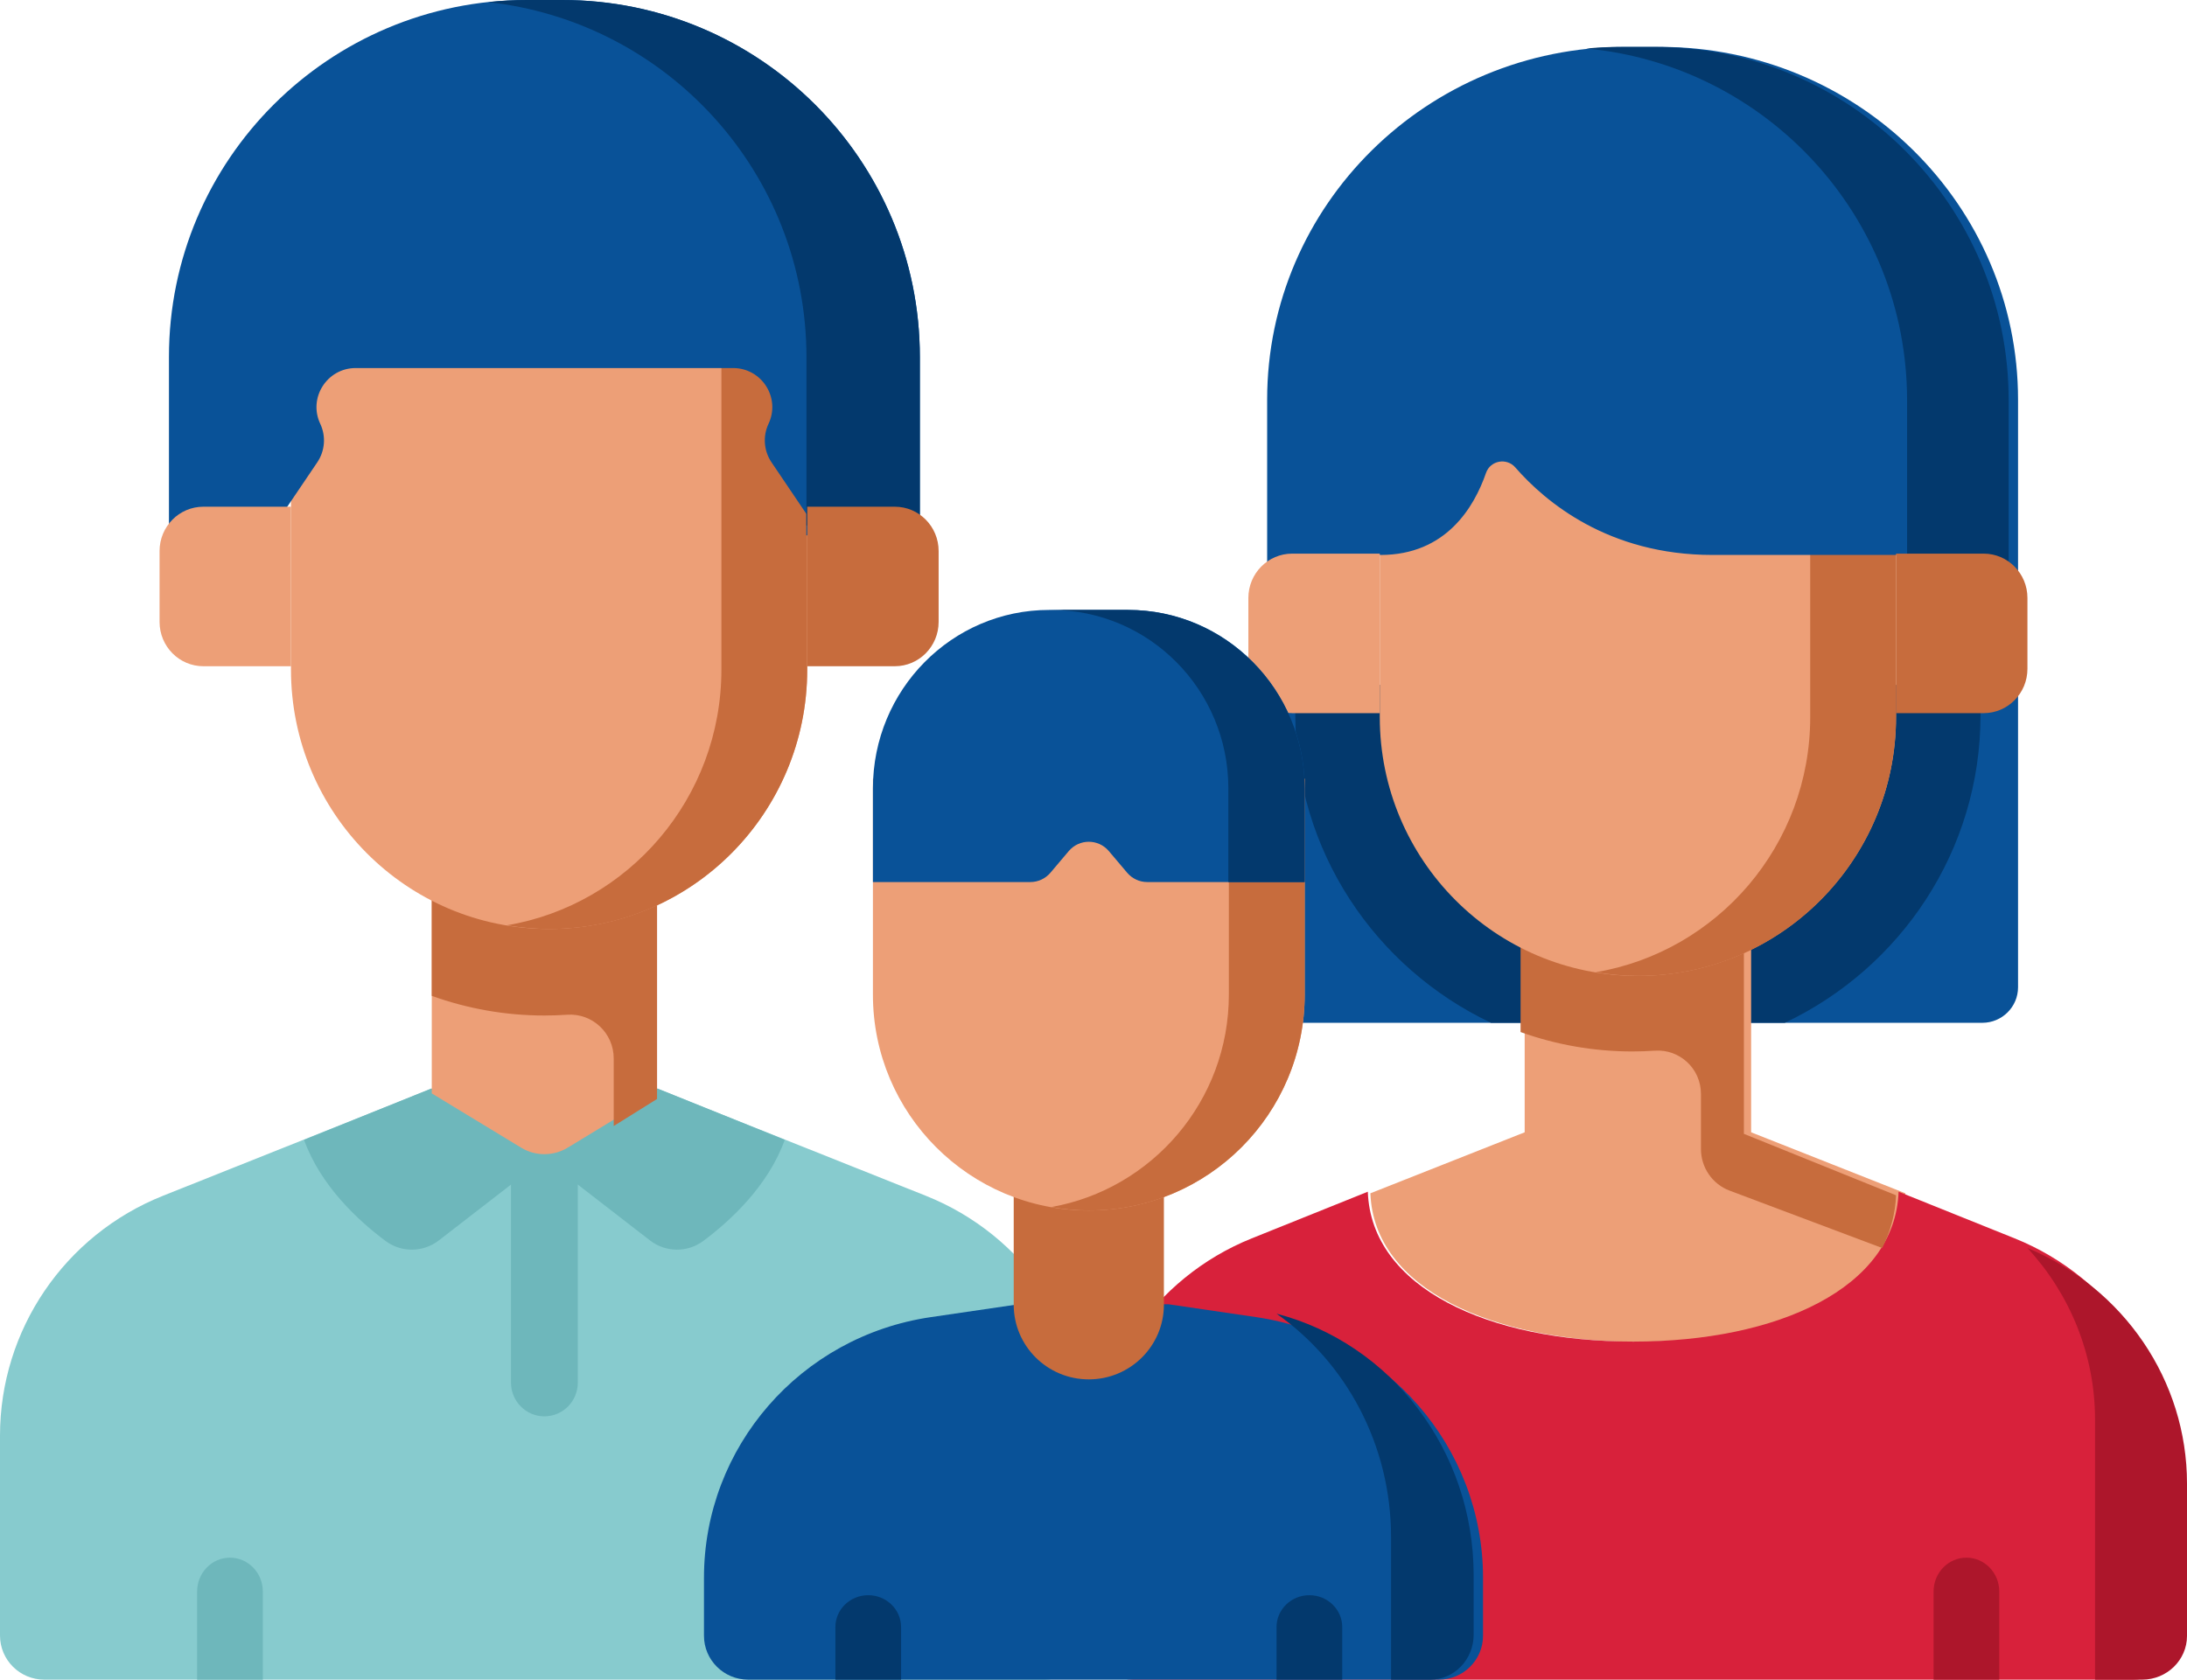
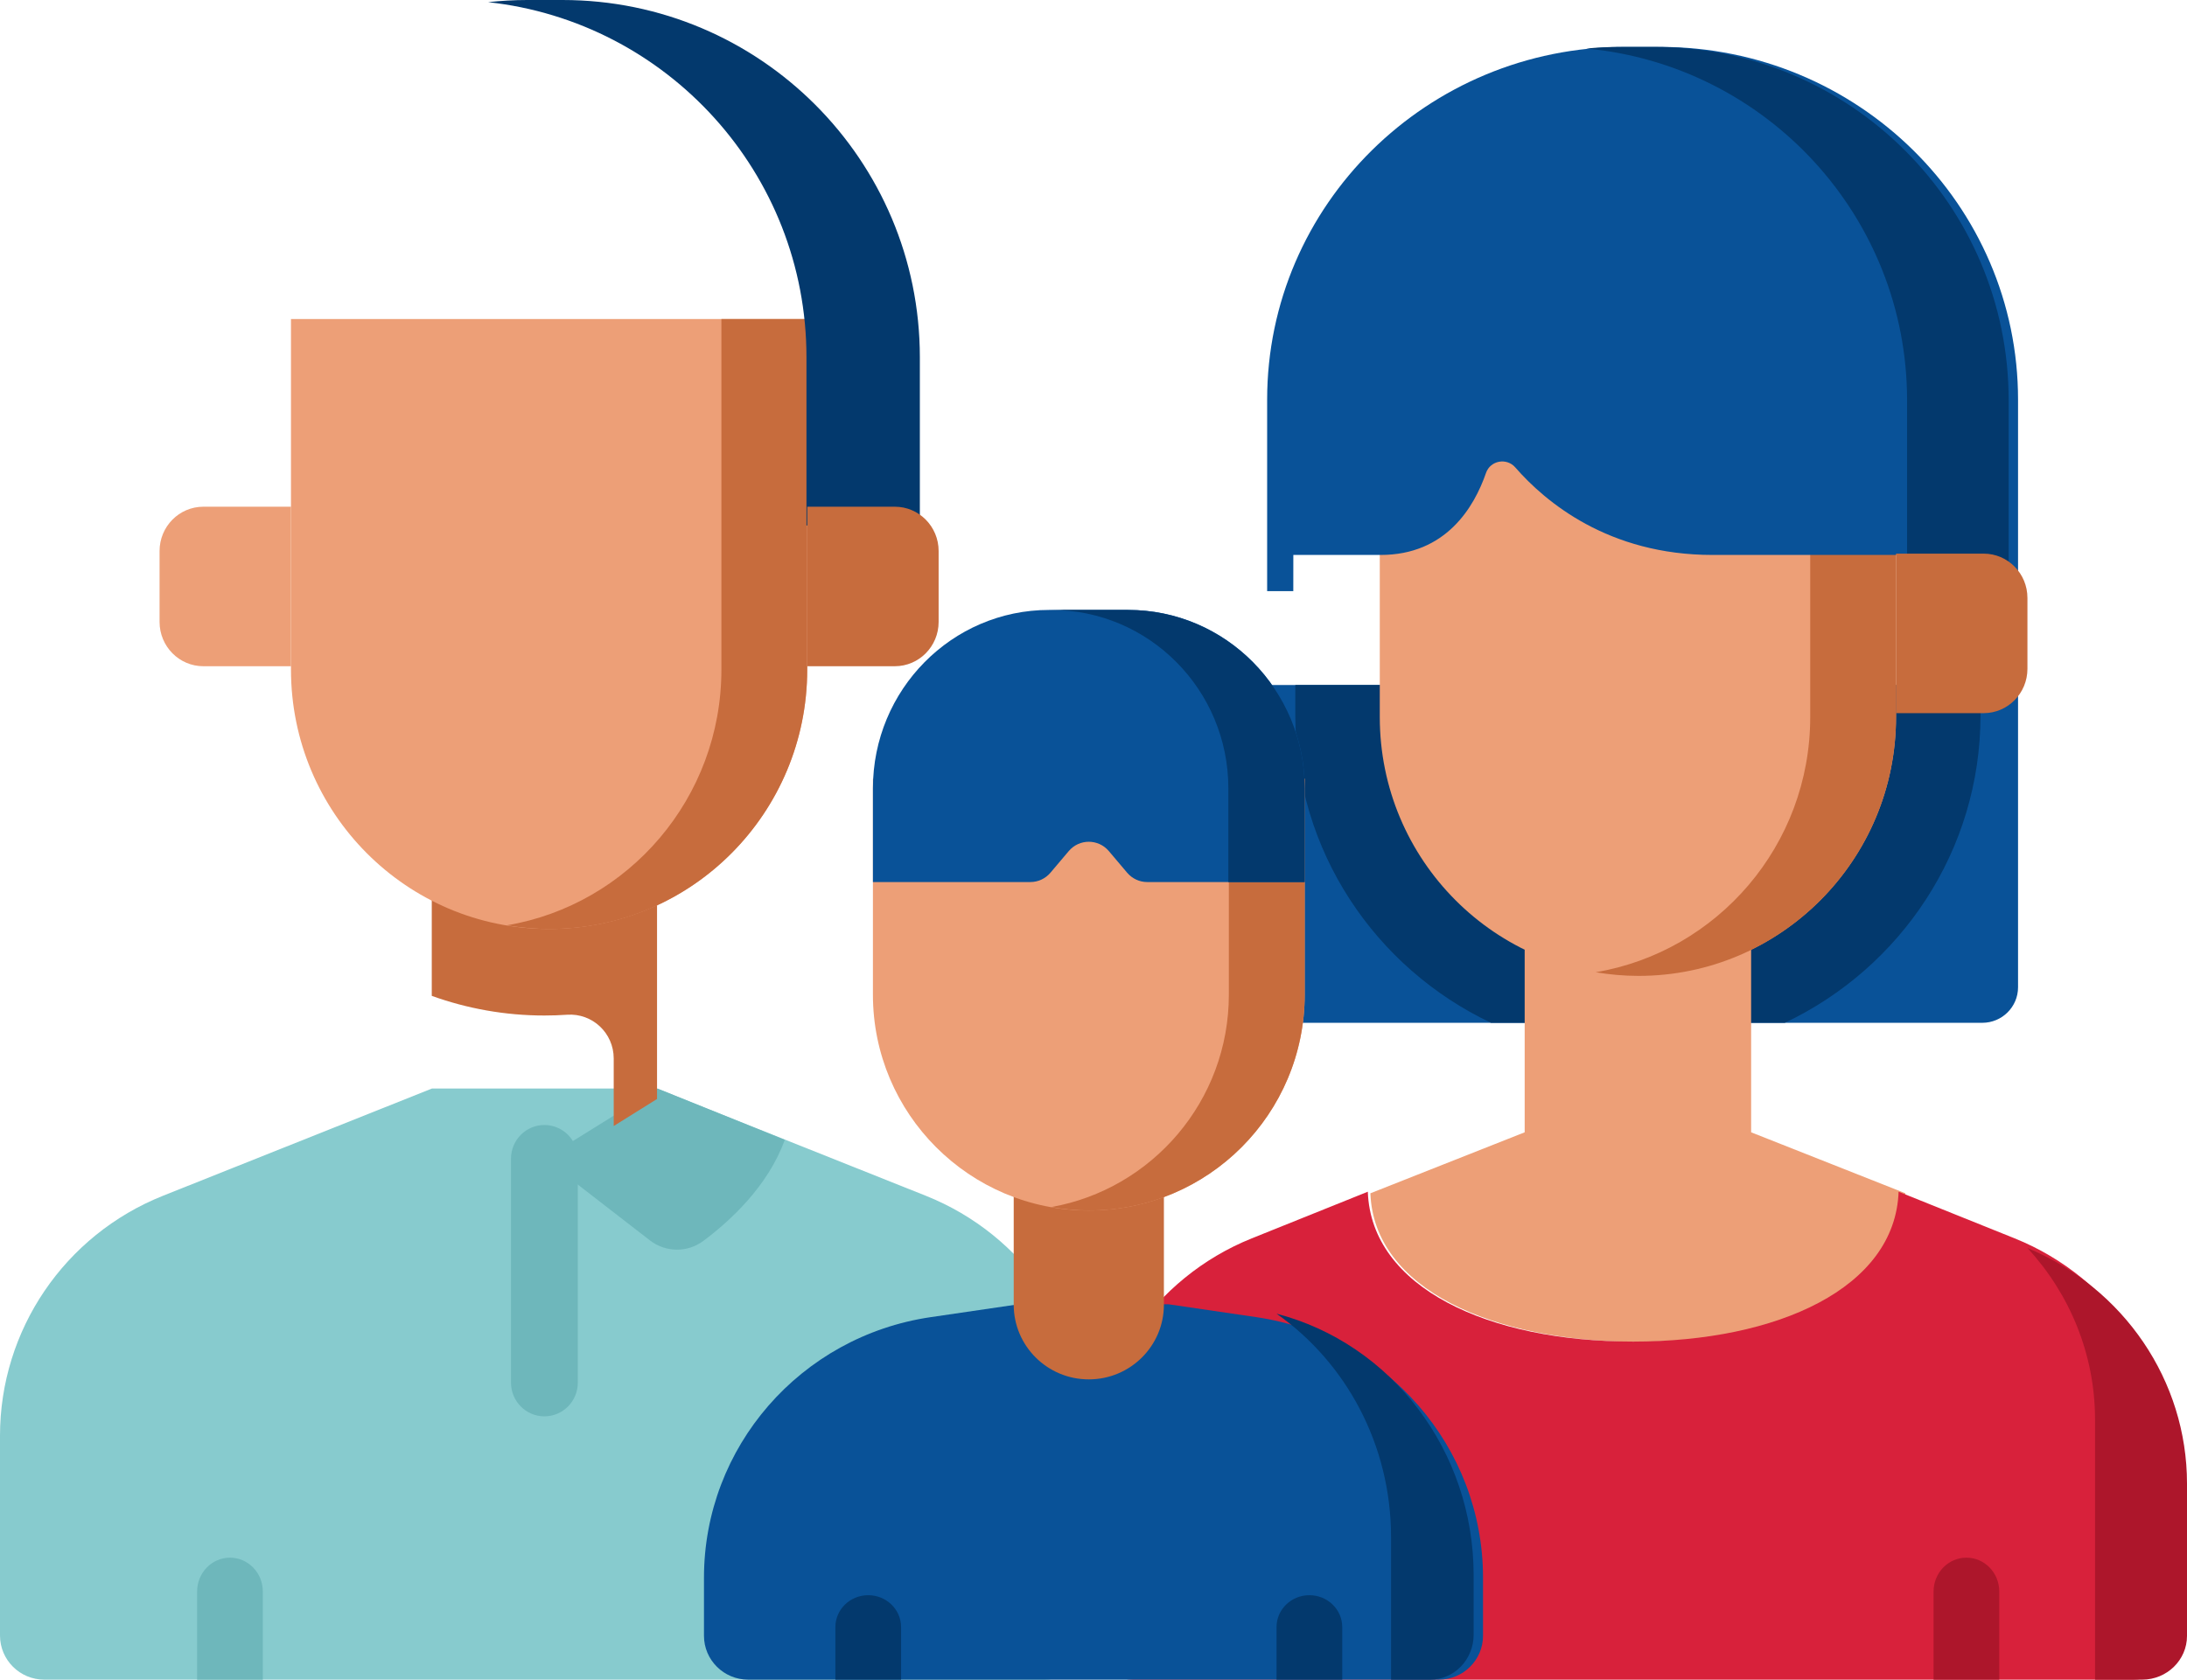
<svg xmlns="http://www.w3.org/2000/svg" width="233px" height="179px" viewBox="0 0 233 179" version="1.1">
  <title>icon/familia</title>
  <desc>Created with Sketch.</desc>
  <defs />
  <g id="Symbols" stroke="none" stroke-width="1" fill="none" fill-rule="evenodd">
    <g id="icon/familia" fill-rule="nonzero">
      <g id="003-family">
        <path d="M69.969,116 L98.638,127.434 C109.123,131.617 116,141.741 116,153.003 L116,174.299 C116,176.896 113.888,179 111.285,179 L4.715,179 C2.112,179.002 0,176.896 0,174.299 L0,153.003 C0,141.741 6.877,131.617 17.362,127.434 L46.031,116 L69.969,116 Z" id="Shape" fill="#87CBCE" />
        <g id="Group" transform="translate(32, 116)" fill="#6EB7BB">
          <path d="M26,34.939 C24.035,34.939 22.44,33.331 22.44,31.345 L22.44,7.485 C22.44,5.499 24.033,3.891 26,3.891 C27.967,3.891 29.56,5.499 29.56,7.485 L29.56,31.345 C29.56,33.331 27.965,34.939 26,34.939 Z" id="Shape" />
-           <path d="M13.951,0 L0.394,5.476 C2.167,10.407 6.227,14.125 9.068,16.244 C10.764,17.511 13.089,17.48 14.764,16.183 L26,7.485 L13.951,0 Z" id="Shape" />
          <path d="M38.049,0 L51.606,5.476 C49.833,10.407 45.773,14.125 42.932,16.244 C41.236,17.511 38.911,17.48 37.236,16.183 L26,7.485 L38.049,0 Z" id="Shape" />
        </g>
-         <path d="M70,116.523 L60.477,122.308 C58.958,123.231 57.042,123.231 55.523,122.308 L46,116.523 L46,95 L69.998,95 L69.998,116.523 L70,116.523 Z" id="Shape" fill="#ED9F77" />
        <path d="M46,95 L46,106.129 C49.757,107.481 53.792,108.223 58,108.223 C58.815,108.223 59.622,108.194 60.422,108.14 C63.102,107.955 65.384,110.081 65.384,112.804 L65.384,120 L70,117.118 L70,95 L46,95 Z" id="Shape" fill="#C76C3D" />
        <path d="M86,71.353 C86,86.622 73.688,99 58.5,99 C43.312,99 31,86.622 31,71.353 L31,34 L86,34 L86,71.353 Z" id="Shape" fill="#ED9F77" />
        <path d="M76.858,34 L76.858,71.353 C76.858,85.051 66.971,96.415 54,98.61 C55.487,98.862 57.013,99 58.572,99 C73.72,99 86,86.622 86,71.353 L86,34 L76.858,34 Z" id="Shape" fill="#C76C3D" />
-         <path d="M30.092,54.761 L33.805,49.265 C34.626,48.048 34.745,46.49 34.119,45.162 C32.816,42.398 34.837,39.222 37.899,39.222 L78.1,39.222 C81.162,39.222 83.183,42.398 81.879,45.162 C81.253,46.49 81.373,48.048 82.194,49.265 L85.906,54.761 L85.906,57.049 L98,57.049 L98,38.033 C98,17.028 80.934,0 59.882,0 L56.116,0 C35.066,0 18,17.028 18,38.033 L18,58 L30.094,58 L30.094,54.761 L30.092,54.761 Z" id="Shape" fill="#095298" />
        <path d="M59.922,0 L56.159,0 C54.753,0 53.367,0.082 52,0.23 C71.072,2.303 85.919,18.452 85.919,38.075 L85.919,56 L98,56 L98,38.075 C97.998,17.046 80.952,0 59.922,0 Z" id="Shape" fill="#03396D" />
        <path d="M95.333,71 L86,71 L86,54 L95.333,54 C97.911,54 100,56.114 100,58.721 L100,66.277 C100,68.886 97.91,71 95.333,71 Z" id="Shape" fill="#C76C3D" />
        <path d="M21.667,71 L31,71 L31,54 L21.667,54 C19.089,54 17,56.114 17,58.721 L17,66.277 C17,68.886 19.09,71 21.667,71 Z" id="Shape" fill="#ED9F77" />
        <path d="M135,73 L135,105.21 C135,107.303 136.706,109 138.811,109 L211.189,109 C213.294,109 215,107.303 215,105.21 L215,73 L135,73 Z" id="Shape" fill="#095298" />
        <path d="M138,73 L138,76.237 C138,90.675 146.531,103.165 158.847,109 L190.153,109 C202.469,103.165 211,90.675 211,76.237 L211,73 L138,73 Z" id="Shape" fill="#03396D" />
        <path d="M186.563,99 L186.563,120.669 L203,127.169 C202.629,137.337 190.015,143 174.499,143 C158.983,143 146.369,137.337 146,127.169 L162.437,120.669 L162.437,99 L186.563,99 Z" id="Shape" fill="#ED9F77" />
        <path d="M214.638,131.972 L202.274,127 C201.908,137.259 189.394,142.973 174,142.973 C158.606,142.973 146.092,137.259 145.726,127 L133.362,131.972 C122.877,136.189 116,146.398 116,157.753 L116,174.259 C116,176.879 118.112,179 120.715,179 L227.285,179 C229.888,179 232,176.879 232,174.259 L232,157.753 C232,146.398 225.123,136.189 214.638,131.972 Z" id="Shape" fill="#D8213B" />
        <path d="M216,133 C220.539,137.915 223.203,144.381 223.203,151.28 L223.203,179 L228.221,179 C230.86,179 233,176.913 233,174.339 L233,158.106 C233,147.152 226.289,137.285 216,133 Z" id="Shape" fill="#AD162B" />
-         <path d="M176.298,111.97 C178.955,111.787 181.217,113.885 181.217,116.576 L181.217,122.447 C181.217,124.424 182.433,126.194 184.268,126.884 L200.524,133 C201.414,131.23 201.931,129.343 202,127.381 L185.791,120.833 L185.791,99 L162,99 L162,109.987 C165.724,111.32 169.727,112.053 173.897,112.053 C174.704,112.053 175.505,112.025 176.298,111.97 Z" id="Shape" fill="#C76C3D" />
        <path d="M202,76.419 C202,91.652 189.688,104 174.5,104 C159.312,104 147,91.652 147,76.419 L147,47 L202,47 L202,76.419 Z" id="Shape" fill="#ED9F77" />
        <path d="M192.858,47 L192.858,76.419 C192.858,90.084 182.971,101.421 170,103.611 C171.487,103.862 173.013,104 174.572,104 C189.72,104 202,91.652 202,76.419 L202,47 L192.858,47 Z" id="Shape" fill="#C76C3D" />
        <path d="M147.092,59.141 C154.049,59.141 157.055,54.053 158.318,50.398 C158.774,49.076 160.514,48.751 161.435,49.81 C164.63,53.478 171.356,59.141 182.441,59.141 L204.064,59.141 L204.044,61.883 L215,61.913 L215,42.601 C215,21.835 197.934,5 176.882,5 L173.118,5 C152.066,5 135,21.835 135,42.601 L135,63 L137.786,63 L137.79,59.141 L147.092,59.141 Z" id="Shape" fill="#095298" />
        <path d="M176.275,5 L172.547,5 C171.351,5 170.168,5.062 169,5.171 C188.17,6.956 203.177,23.055 203.177,42.658 L203.177,62 L214,62 L214,42.658 C214,21.861 197.111,5 176.275,5 Z" id="Shape" fill="#03396D" />
        <path d="M211.333,76 L202,76 L202,59 L211.333,59 C213.911,59 216,61.114 216,63.721 L216,71.277 C216,73.886 213.91,76 211.333,76 Z" id="Shape" fill="#C76C3D" />
-         <path d="M137.667,76 L147,76 L147,59 L137.667,59 C135.089,59 133,61.114 133,63.721 L133,71.277 C133,73.886 135.09,76 137.667,76 Z" id="Shape" fill="#ED9F77" />
        <path d="M124.518,139 L133.845,140.368 C147.722,142.405 158,154.22 158,168.137 L158,174.322 C158,176.905 155.89,179 153.284,179 L79.716,179 C77.112,179 75,176.905 75,174.322 L75,168.137 C75,154.22 85.278,142.405 99.156,140.368 L108.484,139 L124.518,139 Z" id="Shape" fill="#095298" />
        <path d="M136,140 C143.421,145.209 148.2,153.996 148.2,163.802 L148.2,179 L152.368,179 C154.927,179 157,176.856 157,174.209 L157,167.874 C157.002,154.59 148.228,143.178 136,140 Z" id="Shape" fill="#03396D" />
        <path d="M116,147 C111.58,147 108,143.437 108,139.042 L108,125 L124,125 L124,139.042 C124,143.437 120.418,147 116,147 Z" id="Shape" fill="#C76C3D" />
        <path d="M139,106 C139,118.702 128.702,129 116,129 C103.297,129 93,118.702 93,106 L93,83 L139,83 L139,106 Z" id="Shape" fill="#ED9F77" />
        <path d="M130.92,83 L130.92,106 C130.92,117.32 122.752,126.724 112,128.637 C113.312,128.871 114.659,129 116.04,129 C128.72,129 139,118.702 139,106 L139,83 L130.92,83 Z" id="Shape" fill="#C76C3D" />
        <path d="M118.137,90.702 L120.084,93.004 C120.62,93.636 121.4,94 122.223,94 L139,94 L139,84.016 C139,73.514 130.592,65 120.223,65 L111.775,65 C101.406,65 93,73.514 93,84.016 L93,94 L109.775,94 C110.598,94 111.379,93.636 111.914,93.004 L113.861,90.702 C114.985,89.375 117.013,89.375 118.137,90.702 Z" id="Shape" fill="#095298" />
        <path d="M120.133,65 L112,65 C122.42,65 130.867,73.514 130.867,84.016 L130.867,94 L139,94 L139,84.016 C139,73.514 130.554,65 120.133,65 Z" id="Shape" fill="#03396D" />
        <path d="M28,169.608 L28,179 L21,179 L21,169.608 C21,167.613 22.569,166 24.499,166 C26.436,166 28,167.613 28,169.608 Z" id="Shape" fill="#6EB7BB" />
        <path d="M213,169.608 L213,179 L206,179 L206,169.608 C206,167.613 207.568,166 209.5,166 C211.432,166 213,167.613 213,169.608 Z" id="Shape" fill="#AD162B" />
        <path d="M96,173.399 L96,179 L89,179 L89,173.399 C89,171.519 90.569,170 92.499,170 C94.431,170 96,171.519 96,173.399 Z" id="Shape" fill="#03396D" />
        <path d="M143,173.399 L143,179 L136,179 L136,173.399 C136,171.519 137.568,170 139.5,170 C141.432,170 143,171.519 143,173.399 Z" id="Shape" fill="#03396D" />
      </g>
    </g>
  </g>
</svg>